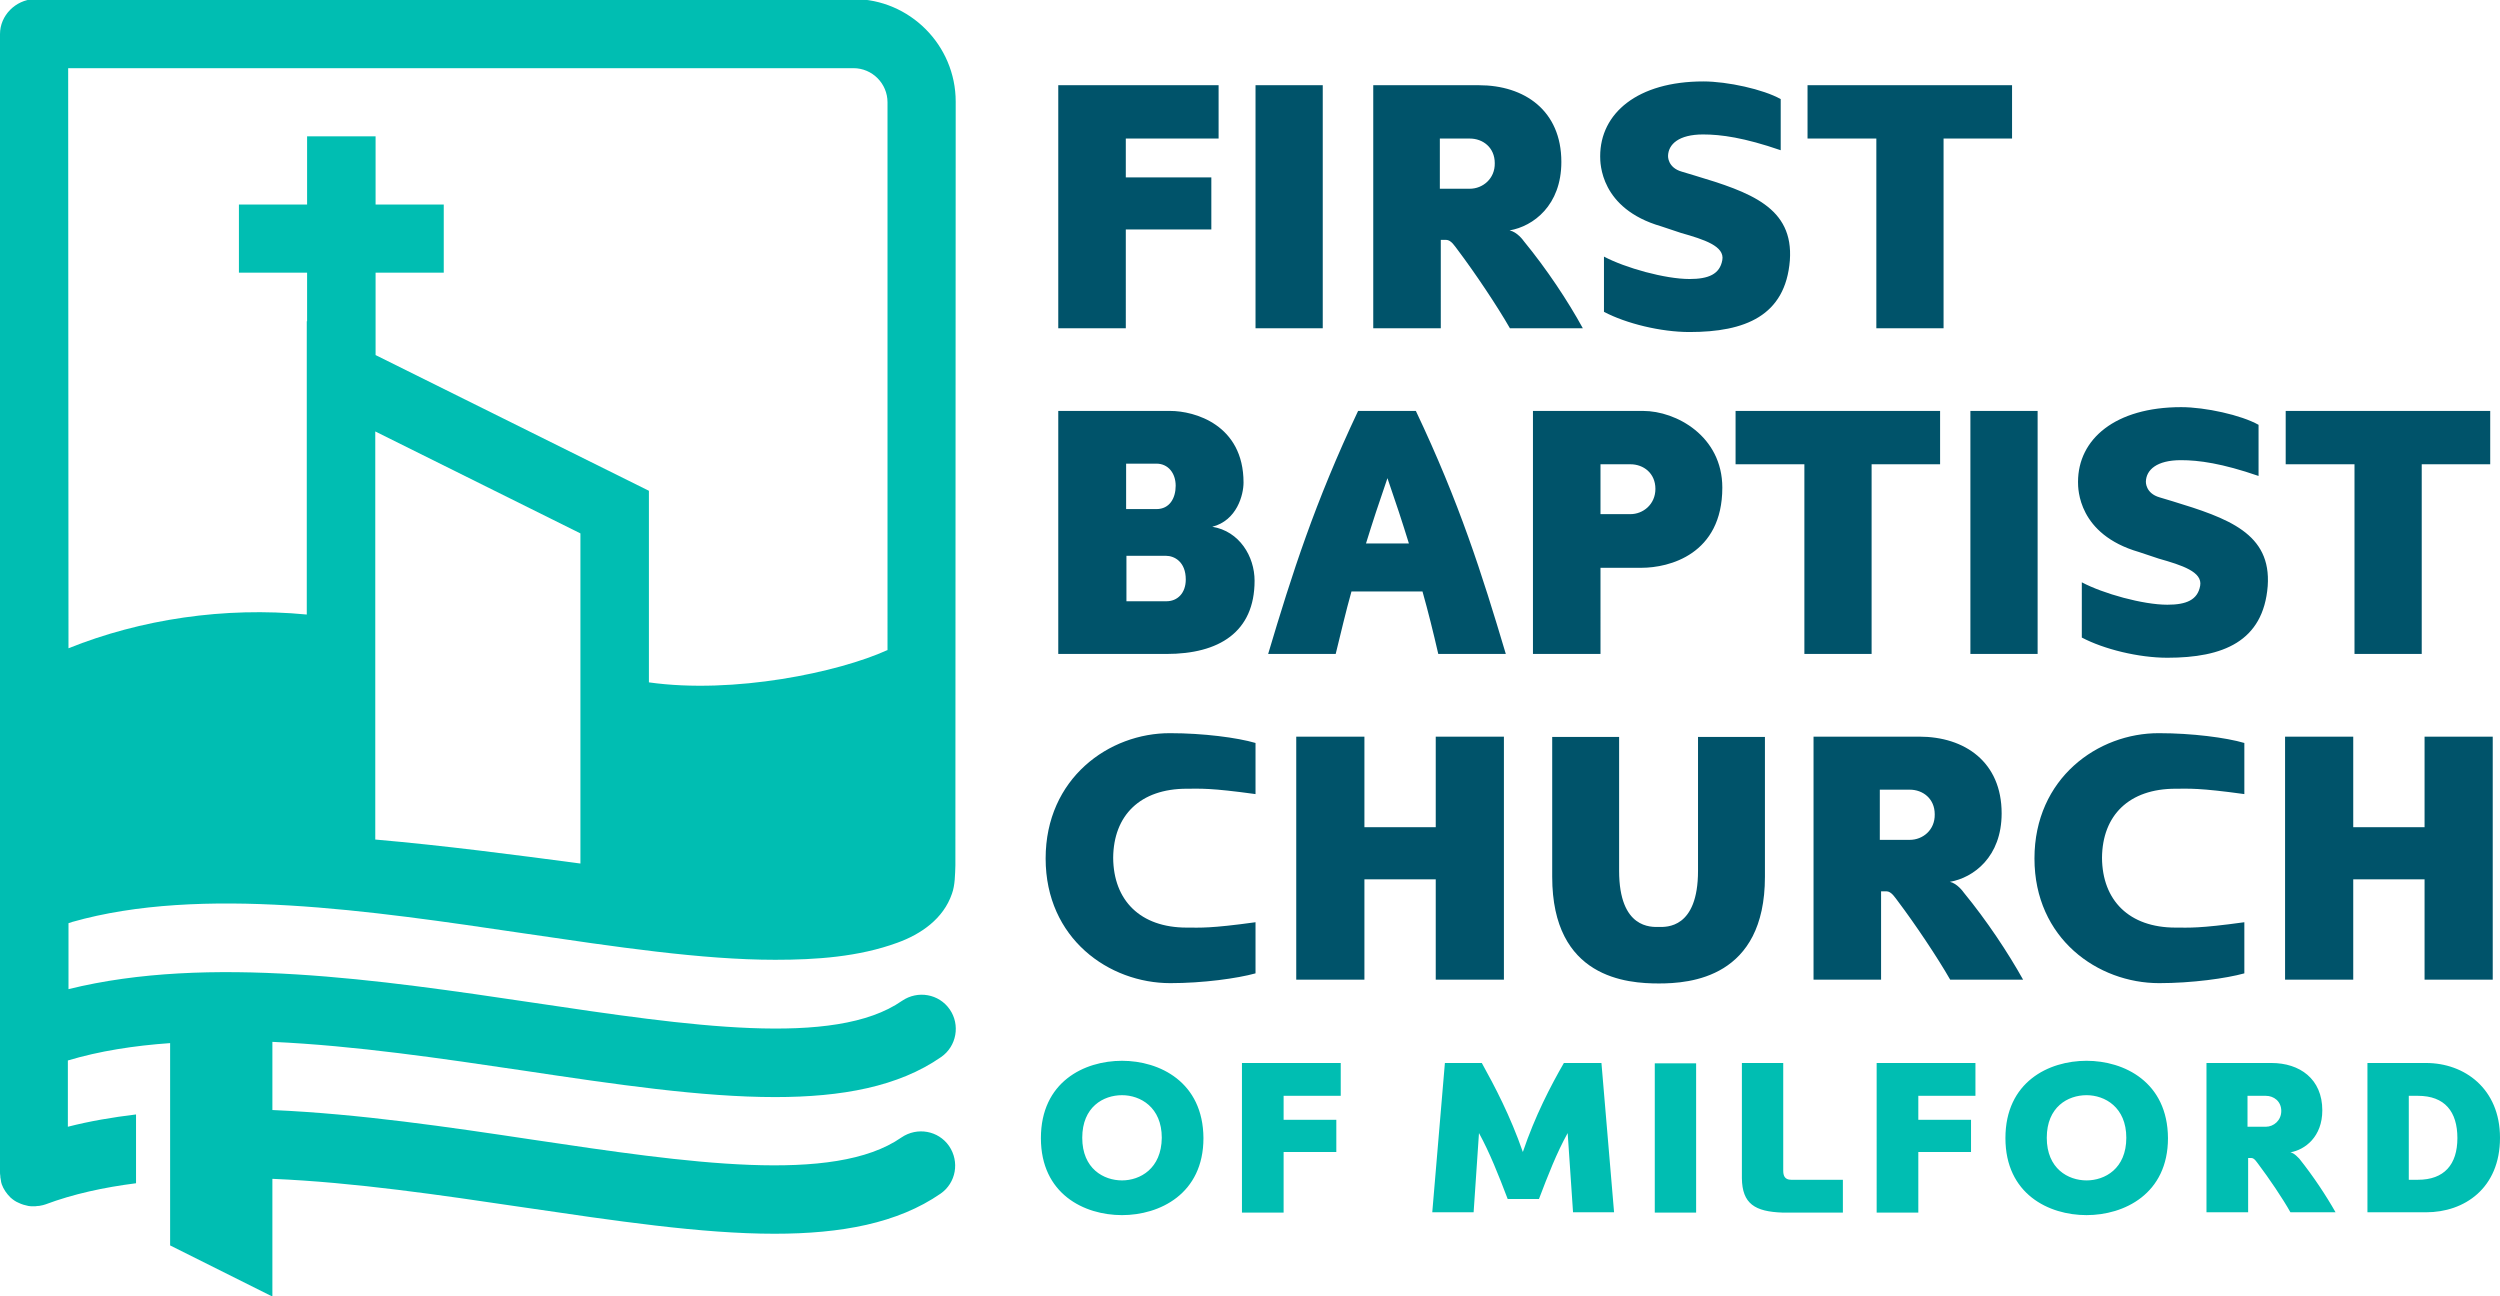
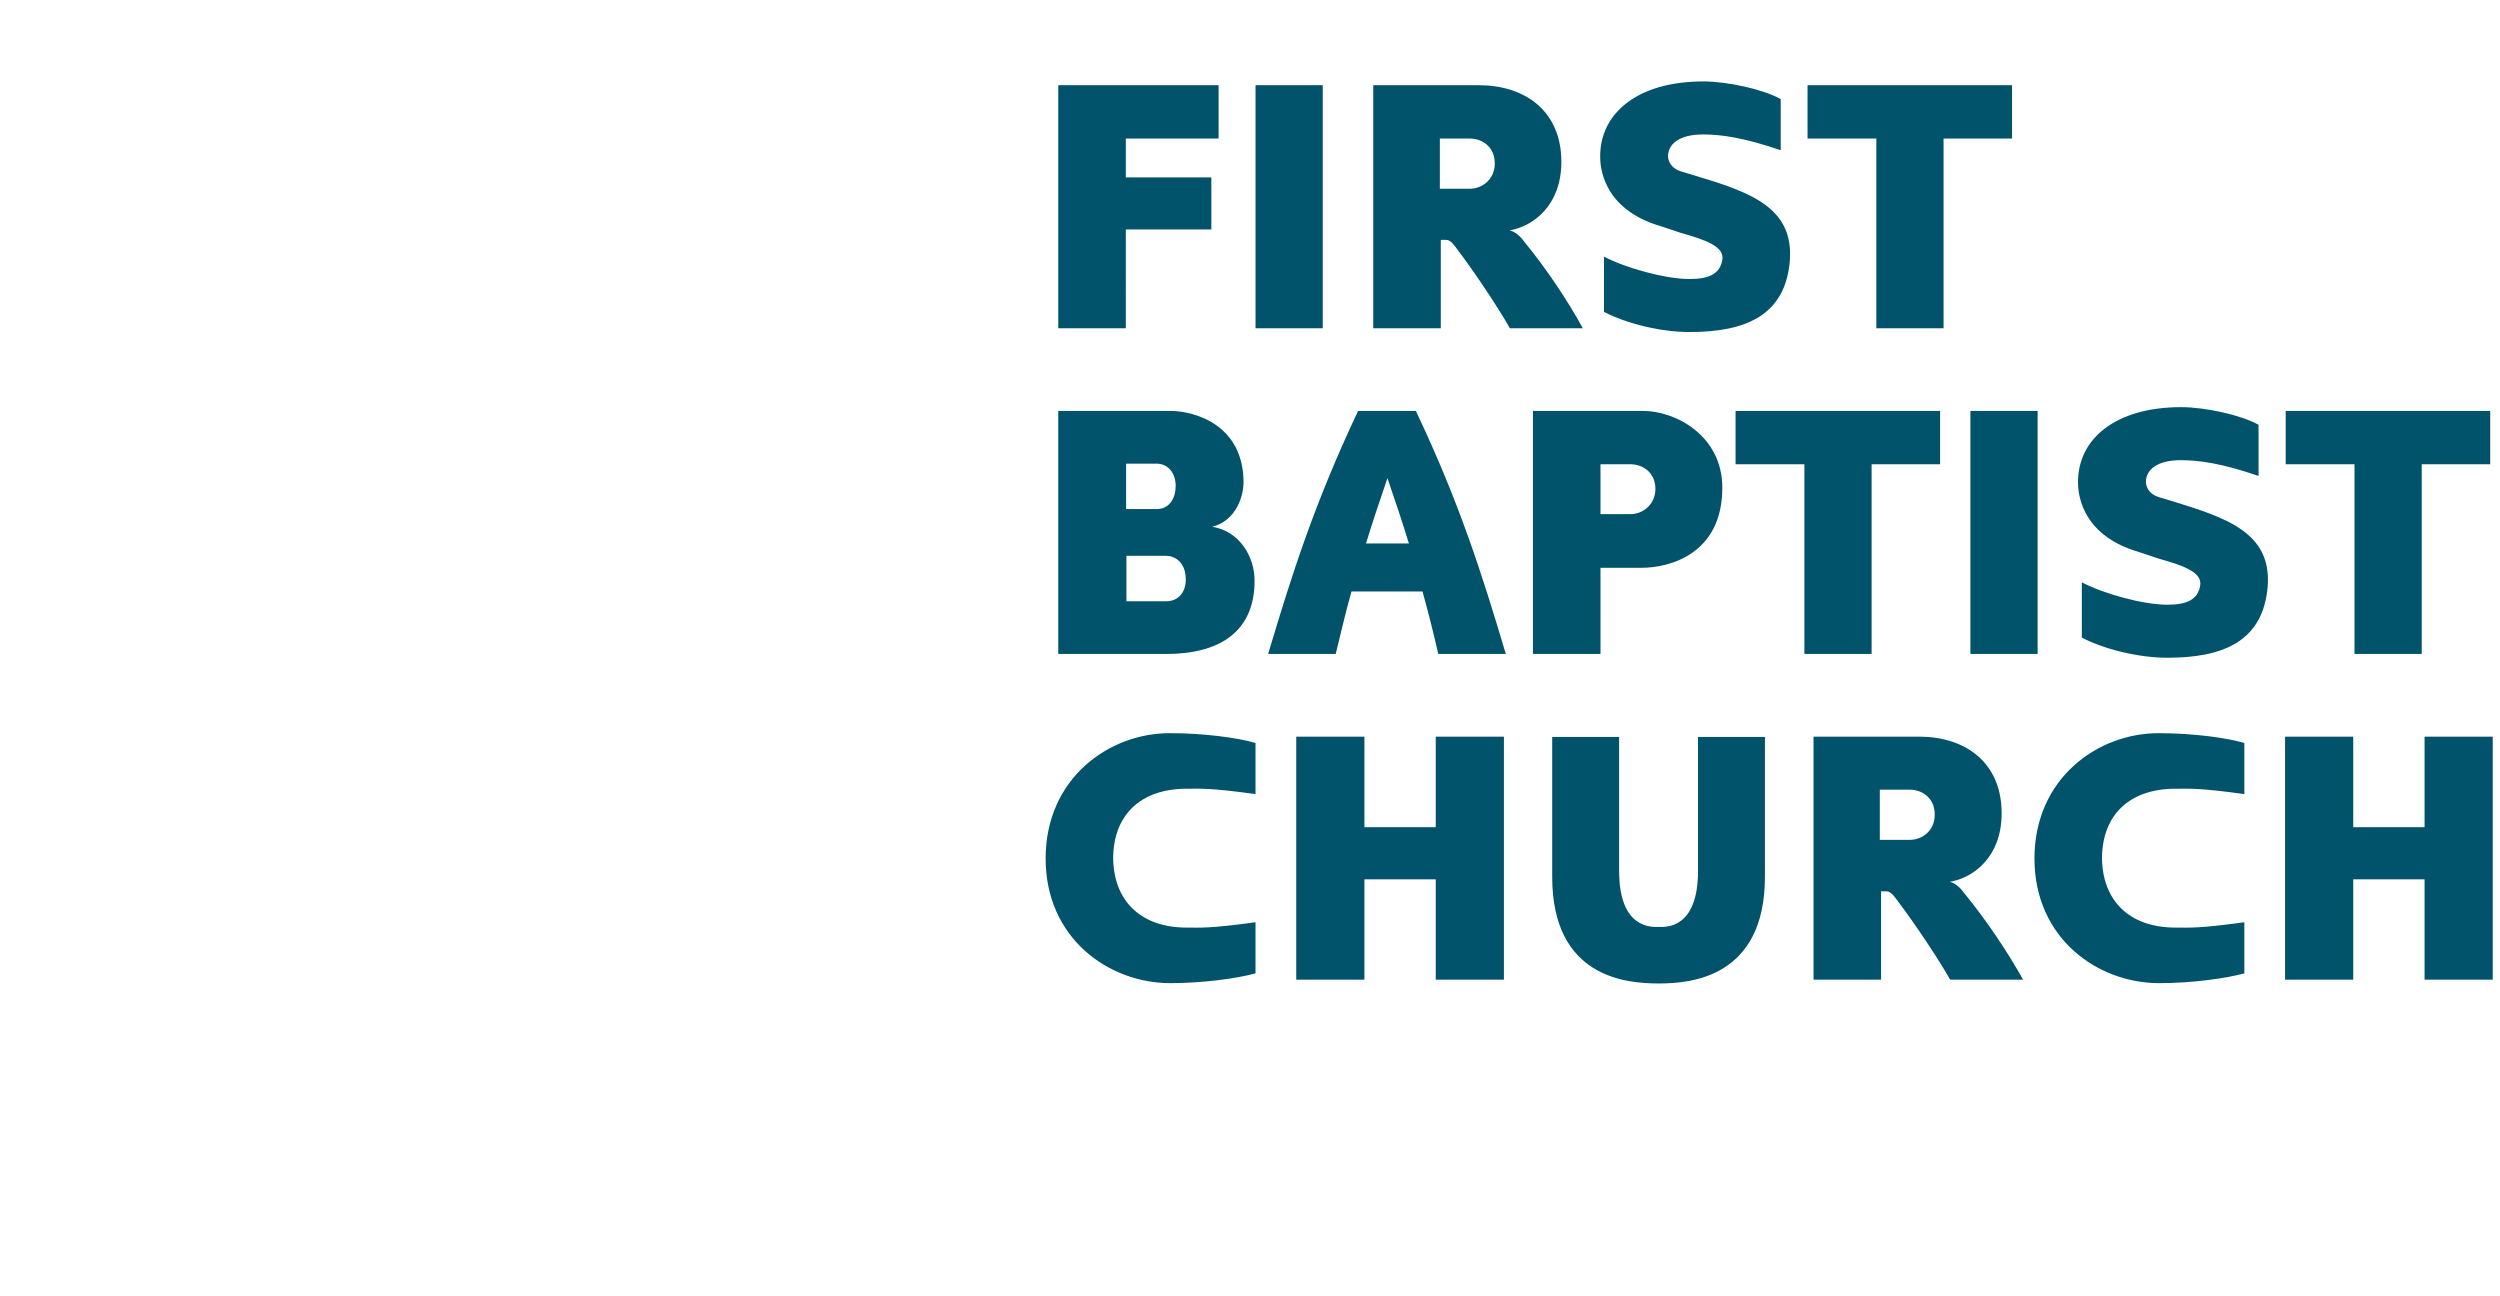
<svg xmlns="http://www.w3.org/2000/svg" version="1.1" id="Layer_1" x="0px" y="0px" viewBox="0 0 792.1 410.7" style="enable-background:new 0 0 792.1 410.7;" xml:space="preserve">
  <style type="text/css">
	.st0{fill:#00BEB2;}
	.st1{fill:#00536A;}
</style>
  <g>
    <g>
-       <path class="st0" d="M165.8,339.2c29.3,4.4,56.5,8.4,79.8,8.4c21.1,0,39.1-3.3,52.6-12.7c4.9-3.4,6.1-10.2,2.7-15.1    c-3.4-4.9-10.1-6.1-15.1-2.7c-21.4,14.9-67.7,7.9-116.8,0.6c-48.5-7.2-102.9-15.3-147.3-4.3v-20.9c0.4-0.1,0.8-0.3,1.2-0.4    c40.8-11.6,94.8-3.5,142.9,3.6c29.3,4.3,56.5,8.4,79.8,8.4c12.9,0,26.4-0.9,38.7-5.4c7.5-2.7,14.6-7.6,17.3-15.5    c1-2.7,1-6.2,1.1-9c0-1.1,0.1-241.6,0.1-242c0-17.9-14.6-32.5-32.4-32.5c0,0-259.4,0-259.6,0C4.9,0,0,4.9,0,10.8    C0,11.3,0,300,0,300h0v28.1v43.2c0,0.4,0,0.8,0.1,1.3c0,0.3,0,0.6,0.1,0.9c0,0.2,0.1,0.4,0.1,0.6c0,0.3,0.1,0.6,0.2,0.9    c0,0,0,0,0,0.1c0.6,1.7,1.6,3.1,2.8,4.3c0.8,0.7,1.6,1.3,2.6,1.7c1,0.5,2.1,0.8,3.1,1c0.5,0.1,1.1,0.1,1.6,0.1    c0.4,0,0.9,0,1.3-0.1c0.3,0,0.6,0,0.9-0.1c0.5-0.1,1.1-0.2,1.6-0.4c8.8-3.3,18.5-5.4,28.7-6.7v-21.8c-7.4,0.9-14.6,2.1-21.6,3.9    V336c10-3,21-4.7,32.4-5.5v21.5v21.7v20.9l32.4,16.2v-37.3c26.1,1.1,53.6,5.2,79.3,9c29.3,4.3,56.5,8.4,79.8,8.4    c21.1,0,39-3.3,52.6-12.7c4.9-3.4,6.1-10.1,2.7-15.1c-3.4-4.9-10.1-6.1-15.1-2.7c-21.4,14.9-67.8,8-116.8,0.7    c-26.6-4-55-8.2-82.5-9.4v-21.6C112.7,331.3,140.1,335.4,165.8,339.2z M118.9,198.5v-61.8l65,32.3v42.9v61.7    c-21.1-2.8-43.2-5.7-65-7.6V198.5z M270.4,21.6c6,0,10.8,4.9,10.8,10.8V206c0,0-0.1,0-0.1,0c-15.4,7-48.6,14-75.5,10.2v-60.7    l-86.6-43V86.4h21.6V64.8h-21.6V43.2H97.3v21.6H75.7v21.6h21.6v15.4l-0.1,0v92.9c0,0-0.1,0-0.1,0c-26-2.5-52.5,1.5-75.4,10.7    L21.6,21.6H270.4z" />
-     </g>
+       </g>
    <path class="st1" d="M356.7,72.7h27.1V56.2h-27.1V43.9h29.4V27h-50.8v77h21.4V72.7z M419.1,27h-21.3v77h21.3V27z M482.8,76.4   c-0.2-0.3-2.1-2.9-4.5-3.4c7.5-1.3,16.4-7.9,16.4-21.7c0-16.3-11.7-24.3-26.1-24.3h-33.5v77h21.4V76h1.7c1.6,0,2.8,2.1,3.6,3.1   c5.5,7.3,12.6,17.9,16.6,24.9h23.1C496.8,95.4,490.1,85.3,482.8,76.4z M465.7,59.8h-9.5V43.9h9.5c4.1,0,7.9,2.8,7.9,7.8   C473.7,56.6,469.8,59.8,465.7,59.8z M526.3,71.7l6.3,2.1c7.4,2.1,13.9,4.2,13.1,8.6c-0.8,4.5-4.4,6-10.4,6   c-7.7,0-20.3-3.5-27.1-7.1v17.5c7,3.7,18,6.4,27.1,6.4c17.6,0,30.4-5.1,31.8-22.7c1.2-16.8-12.5-21.6-30.2-26.9l-4-1.2   c-4.6-1.3-4.4-5-4.4-5c0.1-3.7,3.4-6.8,11.1-6.8c5.7,0,13,1,24.6,5V31.4c-5.5-3.1-16.9-5.6-24.5-5.6c-20.9,0-32.7,10.1-32.7,23.7   C507,51.7,507,66.1,526.3,71.7z M594.5,104h21.3V43.9h21.7V27h-64.8v16.9h21.8V104z M397.5,184c0-7.7-4.8-15.7-13.4-17.1   c7.8-2,9.9-10.1,9.9-14c0-18.4-15.6-22.7-23.2-22.7h-35.5v77h34.3C386.2,207.2,397.5,200.3,397.5,184z M356.8,146.9h9.6   c3.7,0,6.1,3,6.1,7c0,3.9-1.9,7.4-6.1,7.4h-9.6V146.9z M356.8,176.1h12.6c2.7,0,6.3,1.9,6.3,7.5c0,4.4-2.7,6.9-6.1,6.9h-12.7V176.1   z M430.3,130.2c-13.7,29-20.9,51.5-28.5,77h21.4c1.7-6.9,3.2-13.4,5-19.8h22.5c1.8,6.4,3.4,12.8,5,19.8h21.4   c-7.6-25.5-14.7-47.9-28.5-77H430.3z M432.8,172.2c2-6.5,4.2-13.2,6.8-20.7c2.6,7.5,4.8,14.2,6.8,20.7H432.8z M507.1,179.9h13   c8.7,0,25.6-4.2,25.6-25.4c0-16.3-14.6-24.3-25.1-24.3h-34.9v77h21.4V179.9z M507.1,147.1h9.5c4.1,0,7.9,2.8,7.9,7.8   c0,4.9-3.9,8-7.9,8h-9.5V147.1z M593,207.2v-60.1h21.7v-16.9h-64.8v16.9h21.8v60.1H593z M624.3,207.2h21.3v-77h-21.3V207.2z    M688.3,158.8l-4-1.2c-4.6-1.3-4.4-5-4.4-5c0.1-3.7,3.4-6.8,11.1-6.8c5.7,0,13,1,24.6,5v-16.2c-5.5-3.1-16.9-5.6-24.5-5.6   c-20.9,0-32.7,10.1-32.7,23.7c0,2.2,0,16.6,19.3,22.2l6.3,2.1c7.4,2.1,13.9,4.2,13.1,8.6c-0.8,4.5-4.4,6-10.4,6   c-7.7,0-20.3-3.5-27.1-7.1V202c7,3.7,18,6.4,27.1,6.4c17.6,0,30.4-5.1,31.8-22.7C719.7,169,706,164.2,688.3,158.8z M746,207.2h21.3   v-60.1H789v-16.9h-64.8v16.9H746V207.2z M331.3,272c0,25.4,20.1,39.5,39.5,39.5c10.4,0,21.2-1.5,27-3.1v-16.2   c-14.5,2-17.3,1.7-21.8,1.7c-14.7,0-23.2-8.6-23.3-22.1c0.1-13.5,8.6-21.9,23.3-21.9c4.5,0,7.3-0.3,21.8,1.7v-16.2   c-5.8-1.7-16.6-3.1-27-3.1C351.4,232.2,331.3,246.6,331.3,272z M454.9,262.1h-22.6v-28.7h-21.6v77h21.6v-31.8h22.6v31.8h21.6v-77   h-21.6V262.1z M538,275.9c0,18.4-10.1,17.8-12.4,17.8s-12.6,0.7-12.6-17.8v-42.4h-21.2v44.3c0,32.2,23.8,33.8,33.8,33.8   c9.8,0,33.6-1.7,33.6-33.8v-44.3H538V275.9z M617.8,279.4c7.5-1.3,16.4-7.9,16.4-21.7c0-16.3-11.7-24.3-26.1-24.3h-33.5v77H596v-28   h1.7c1.6,0,2.8,2.1,3.6,3.1c5.5,7.3,12.6,17.9,16.6,24.9H641c-4.8-8.6-11.5-18.7-18.8-27.6C622,282.5,620.1,279.9,617.8,279.4z    M605.1,266.1h-9.5v-15.9h9.5c4.1,0,7.9,2.8,7.9,7.8C613.1,263,609.2,266.1,605.1,266.1z M644.6,272c0,25.4,20.1,39.5,39.5,39.5   c10.4,0,21.2-1.5,27-3.1v-16.2c-14.5,2-17.3,1.7-21.8,1.7c-14.7,0-23.2-8.6-23.3-22.1c0.1-13.5,8.6-21.9,23.3-21.9   c4.5,0,7.3-0.3,21.8,1.7v-16.2c-5.8-1.7-16.6-3.1-27-3.1C664.7,232.2,644.6,246.6,644.6,272z M768.2,233.4v28.7h-22.6v-28.7h-21.6   v77h21.6v-31.8h22.6v31.8h21.6v-77H768.2z" />
-     <path class="st0" d="M355.5,336.1c-12,0-25.7,6.7-25.7,24.5c0,17.7,13.7,24.4,25.7,24.4c11.9,0,25.8-6.7,25.8-24.4   C381.2,342.8,367.4,336.1,355.5,336.1z M355.5,374c-5.8,0-12.6-3.7-12.6-13.5c0-9.8,6.7-13.5,12.6-13.5c5.8,0,12.6,3.8,12.6,13.5   C368,370.3,361.2,374,355.5,374z M393.5,384.2h13.2v-19.2h16.7v-10.2h-16.7v-7.6h18.1v-10.4h-31.3V384.2z M495.5,336.8   c-4.2,7.3-9.1,16.7-13,28.2c-4-11.5-8.9-20.8-13-28.2h-11.7l-4,47.3h13.1l1.7-25.1c3.4,6.2,6.2,13.3,9.1,20.9h9.9   c2.9-7.6,5.6-14.6,9.1-20.9l1.7,25.1h13l-4-47.3H495.5z M524.3,384.2h13.1v-47.3h-13.1V384.2z M565,370.9v-34.1h-13.1v36.5   c0.1,8.1,4.1,10.6,12.9,10.9h19.1v-10.4h-16.4C565.4,373.8,565,372.4,565,370.9z M594.6,384.2h13.2v-19.2h16.7v-10.2h-16.7v-7.6   h18.1v-10.4h-31.3V384.2z M661.1,336.1c-12,0-25.7,6.7-25.7,24.5c0,17.7,13.7,24.4,25.7,24.4c11.9,0,25.8-6.7,25.8-24.4   C686.8,342.8,673,336.1,661.1,336.1z M661.1,374c-5.8,0-12.6-3.7-12.6-13.5c0-9.8,6.7-13.5,12.6-13.5c5.8,0,12.6,3.8,12.6,13.5   C673.7,370.3,666.9,374,661.1,374z M725.7,365.1c4.6-0.8,10.1-4.9,10.1-13.3c0-10-7.2-15-16.1-15h-20.6v47.3h13.2v-17.2h1   c1,0,1.7,1.3,2.2,1.9c3.4,4.5,7.8,11,10.2,15.3H740c-3-5.3-7.1-11.5-11.5-17C728.3,367,727.1,365.4,725.7,365.1z M717.9,357h-5.8   v-9.8h5.8c2.5,0,4.9,1.7,4.9,4.8C722.8,355,720.4,357,717.9,357z M768.7,336.8h-18.6v47.3h18.6c12.1,0,23.4-7.6,23.4-23.6   C792.1,344.9,780.8,336.8,768.7,336.8z M766.1,373.8h-2.9v-26.6h2.9c8.5,0,12.5,5,12.5,13.4C778.6,369,774.4,373.8,766.1,373.8z" />
  </g>
</svg>